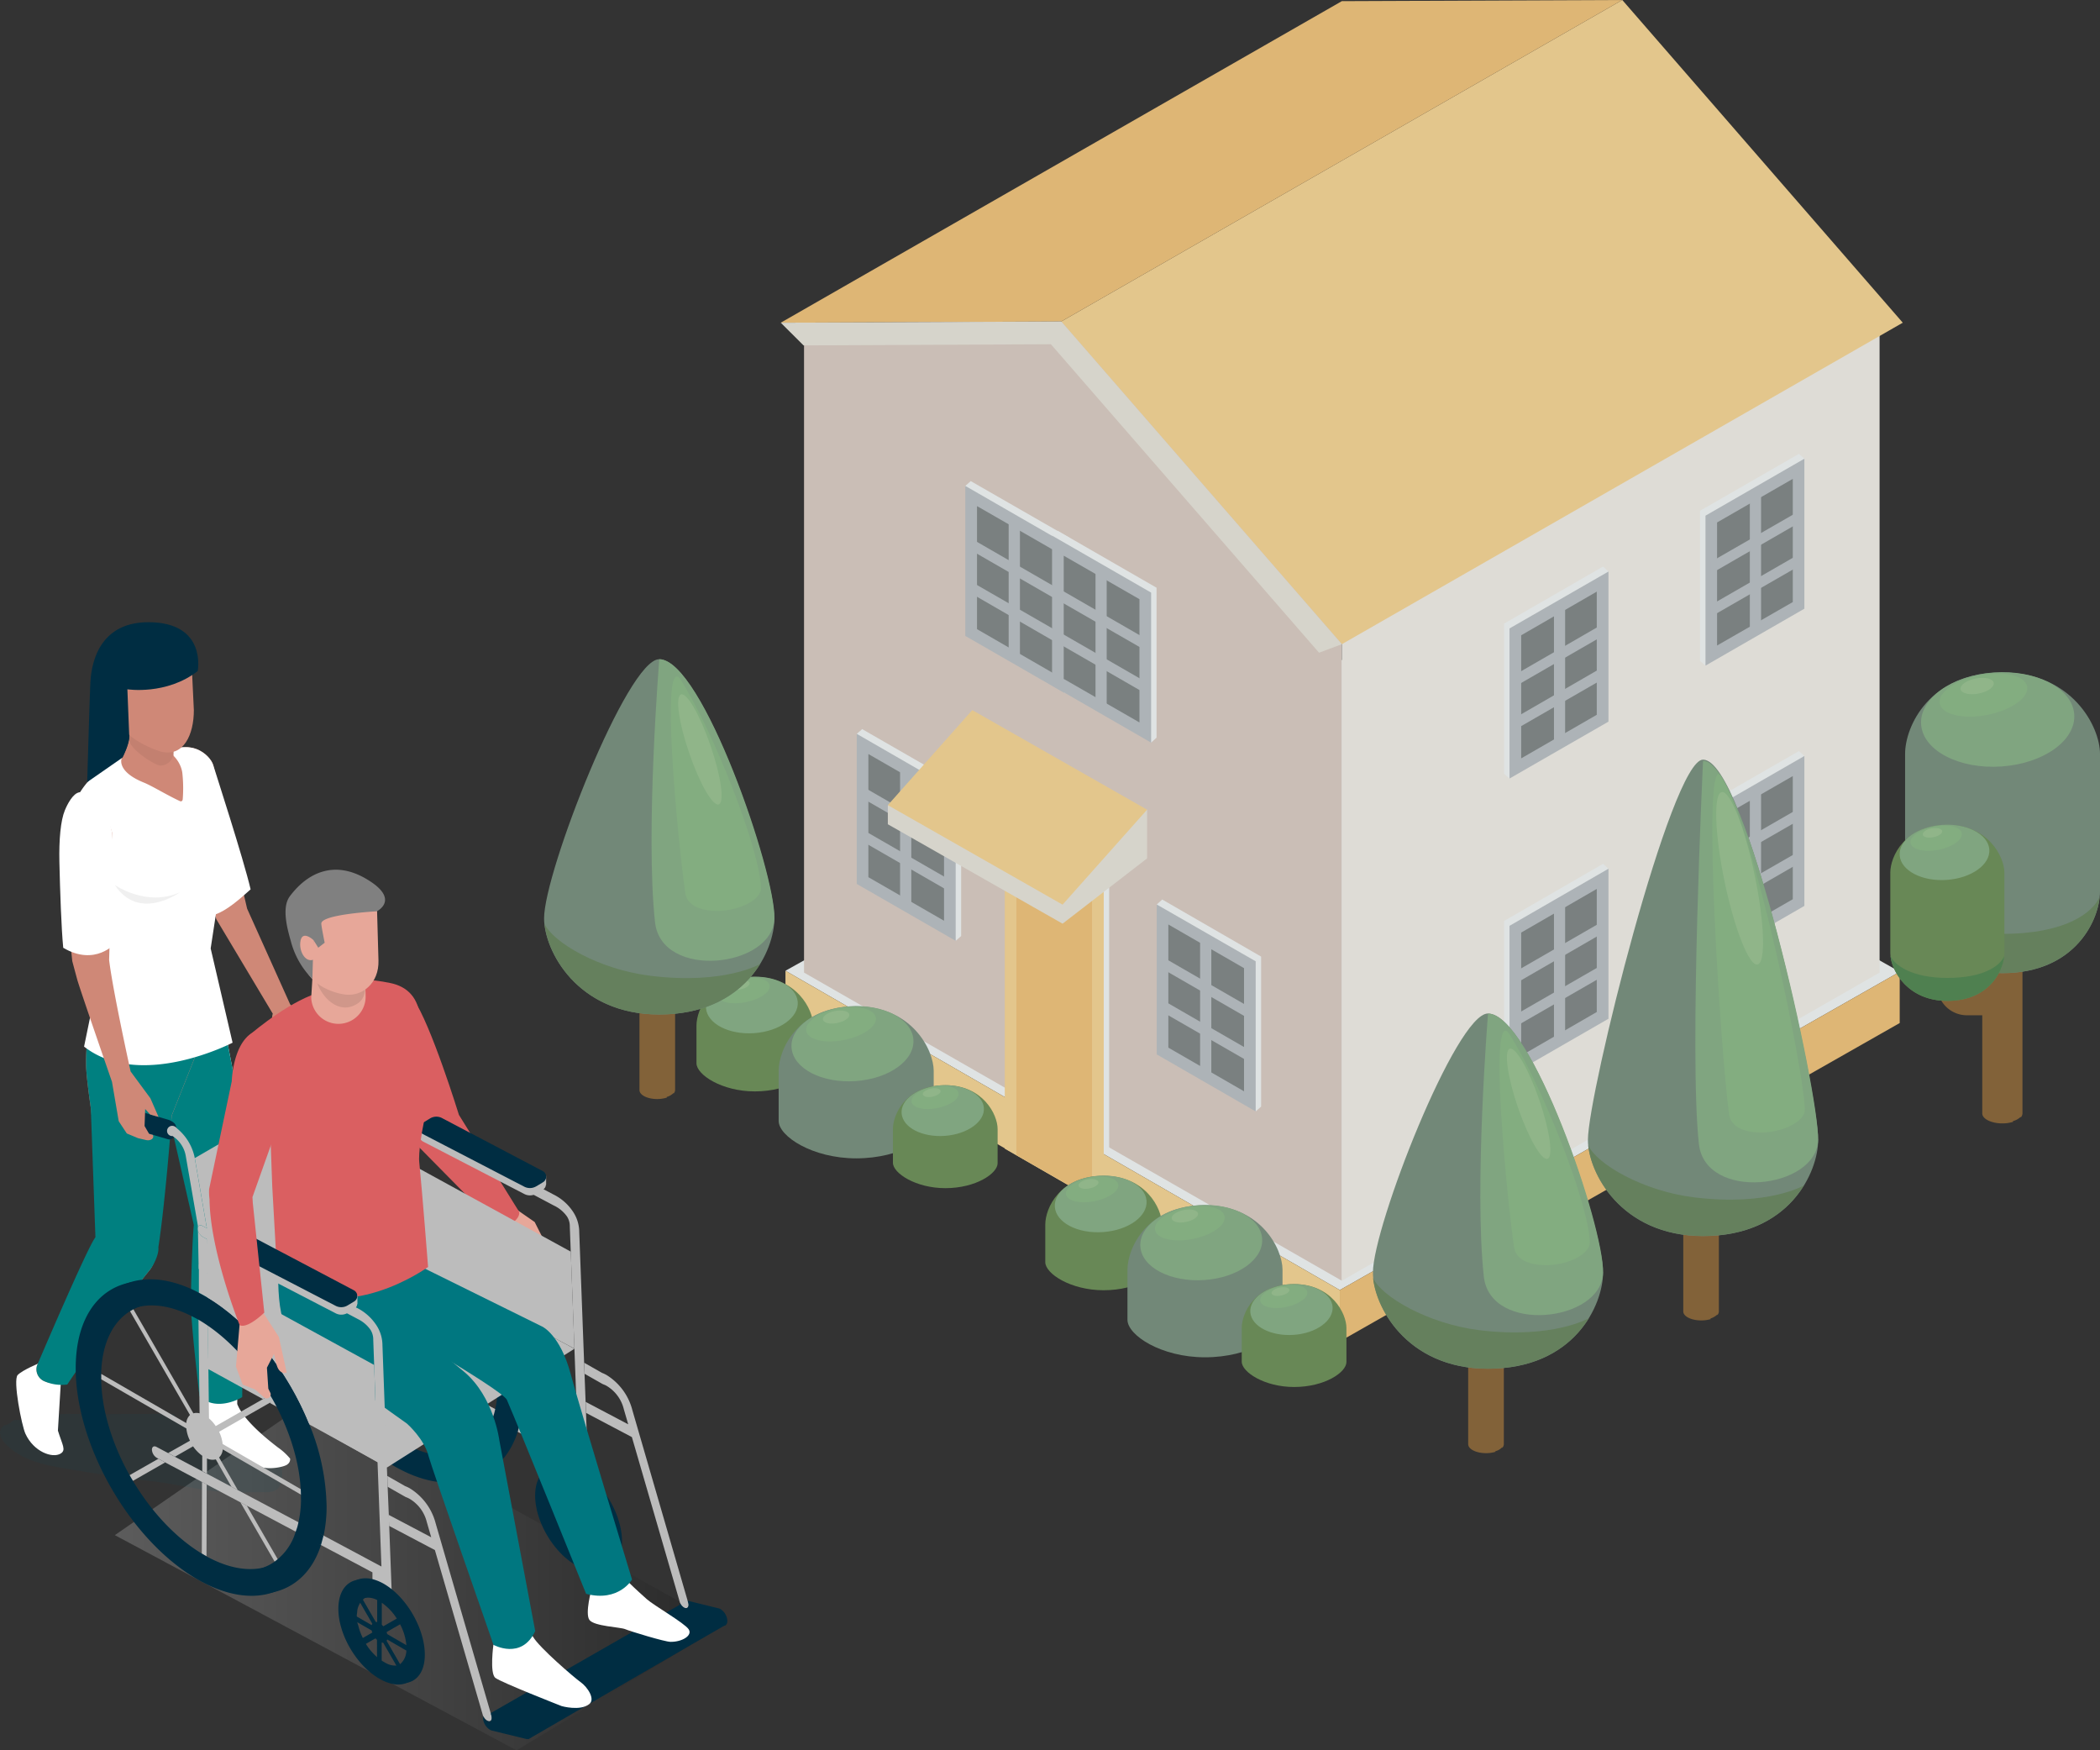
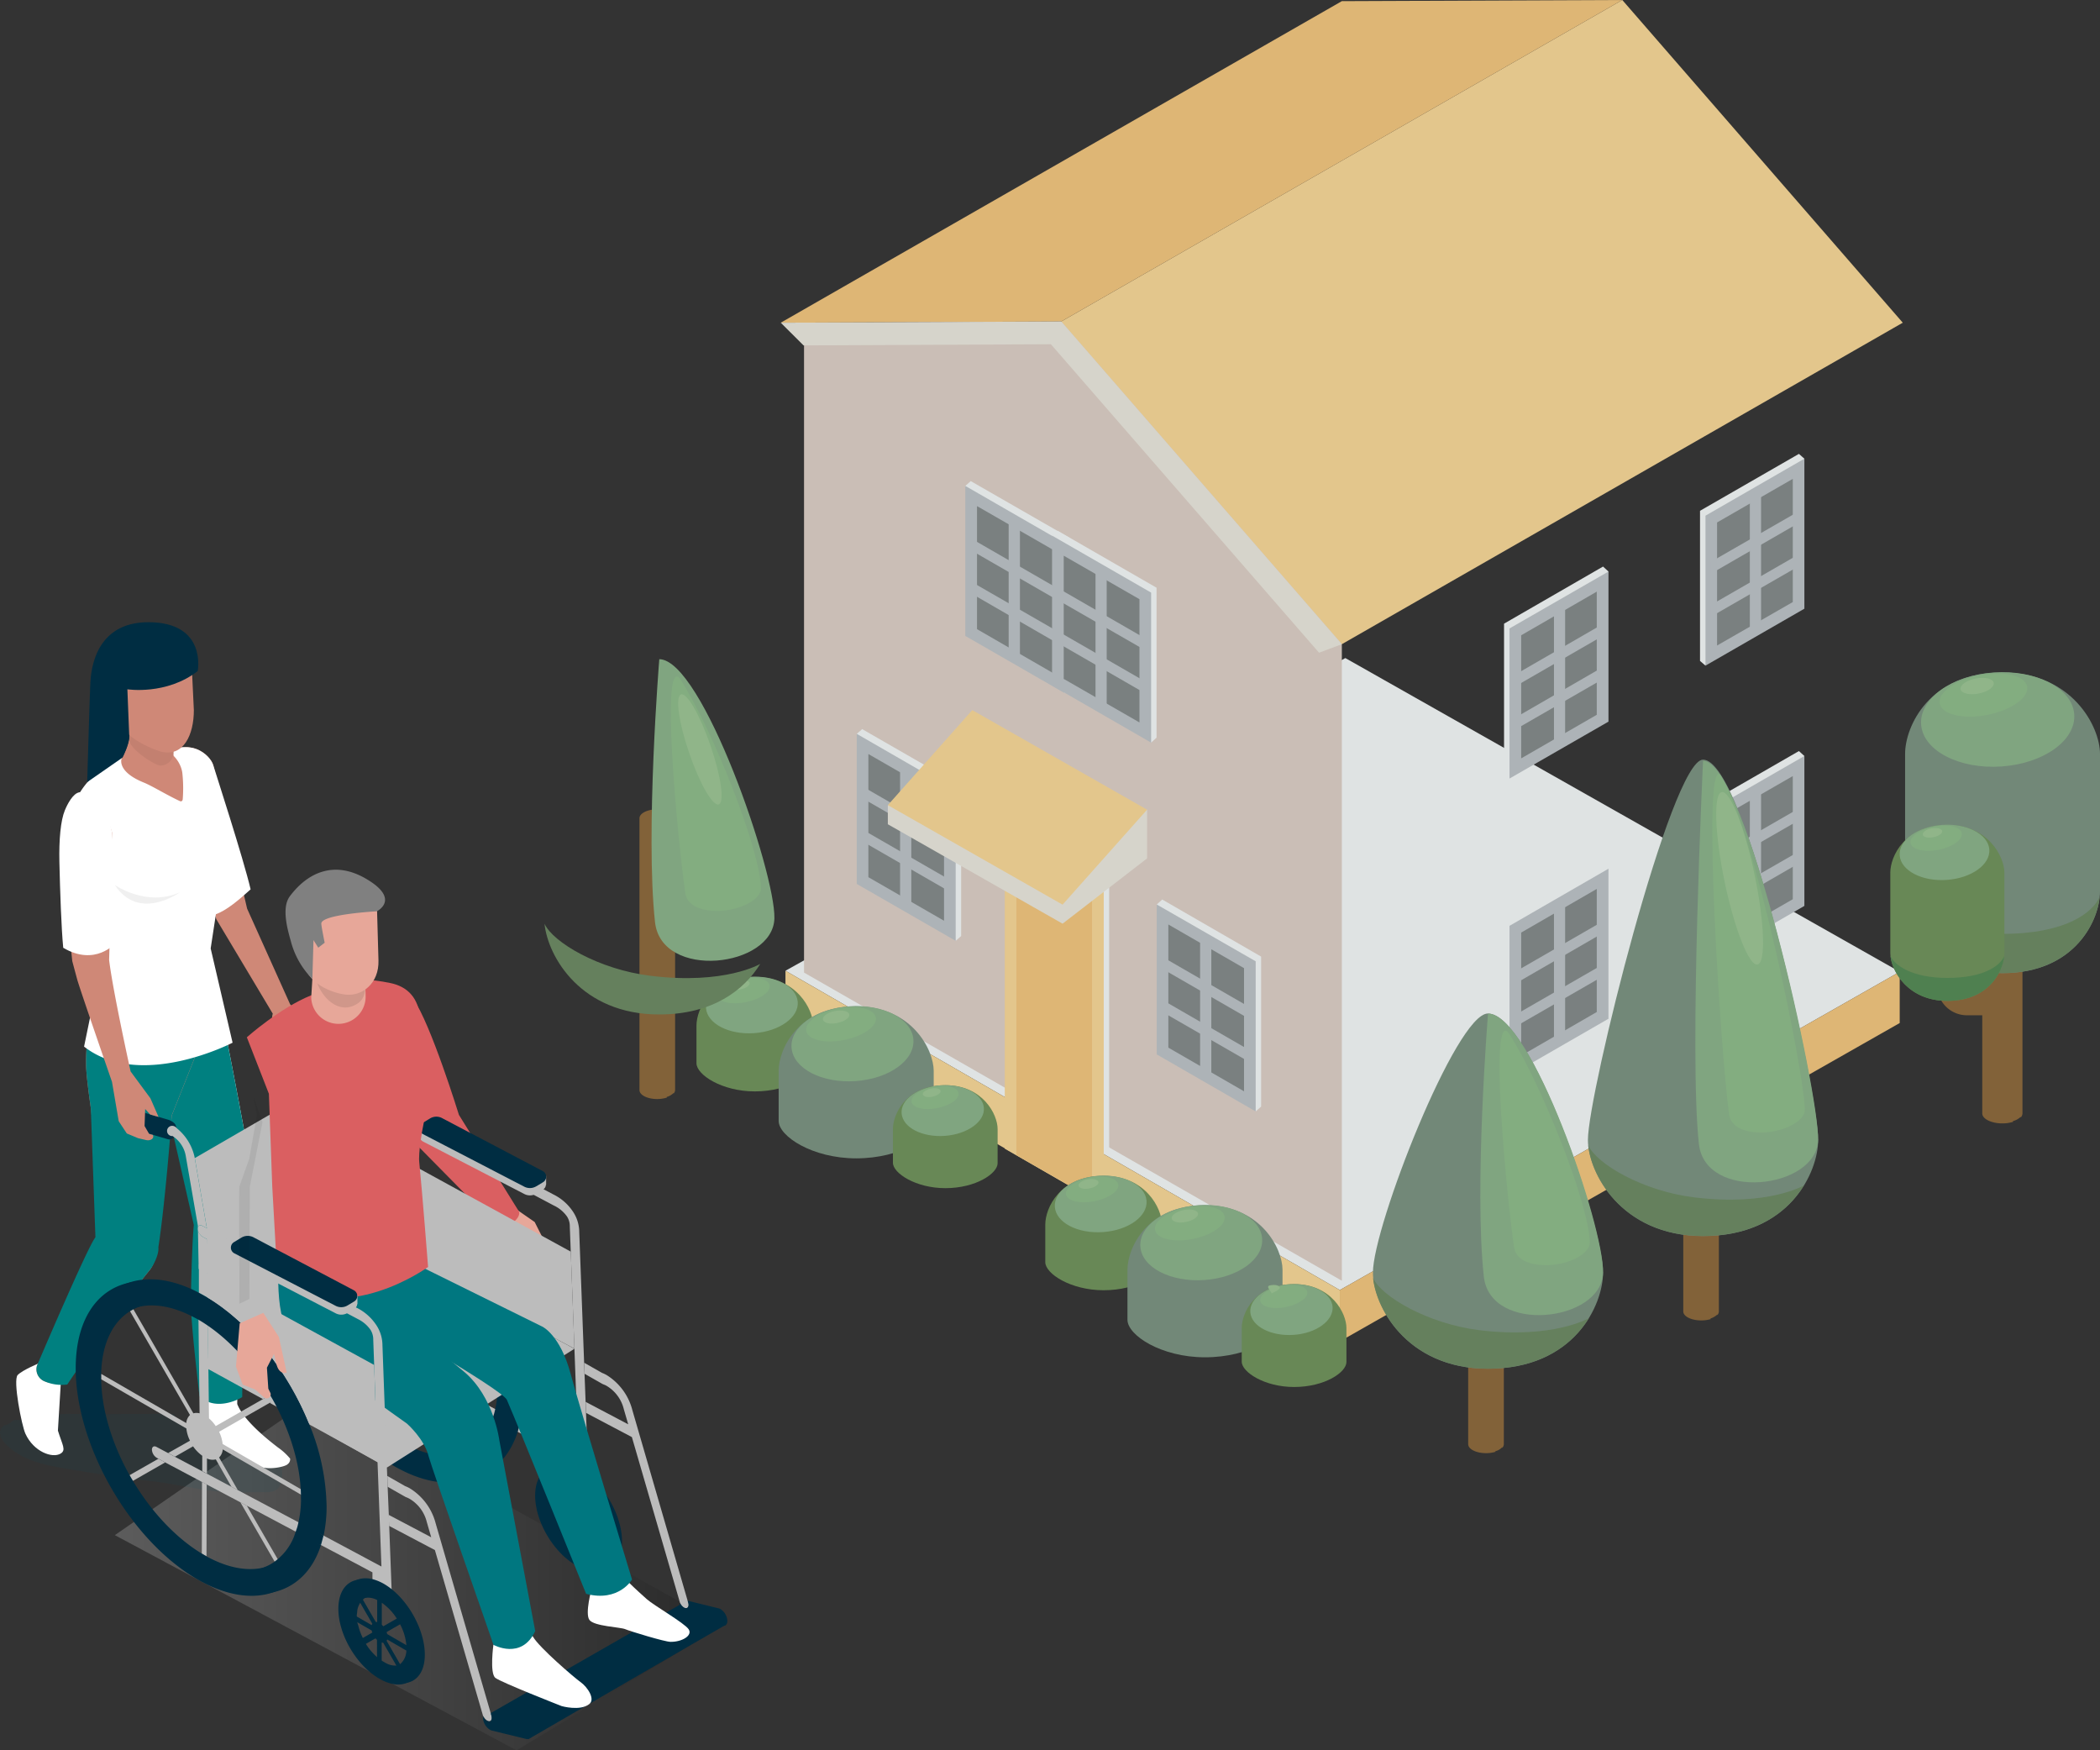
<svg xmlns="http://www.w3.org/2000/svg" viewBox="0 0 623 519.19">
  <rect x="0" y="0" width="623" height="519.19" fill="#333333" stroke="none" />
  <defs>
    <style>.cls-1{opacity:0.2;fill:url(#linear-gradient);}.cls-2{fill:#005866;}.cls-14,.cls-2{opacity:0.1;}.cls-3{fill:#cf8877;}.cls-4{fill:#fff;}.cls-5{fill:teal;}.cls-6{opacity:0.06;}.cls-7{fill:#002d42;}.cls-8{fill:#e7a799;}.cls-9{fill:#da5f61;}.cls-10{fill:#bcbcbc;}.cls-11{isolation:isolate;}.cls-12{fill:#007780;}.cls-13{opacity:0.15;}.cls-15{fill:gray;}.cls-16{opacity:0.07;}.cls-17{fill:#dfe3e3;}.cls-18{fill:#deb675;}.cls-19{fill:#e3c68c;}.cls-20{fill:#cabeb6;}.cls-21{fill:#dedcd6;}.cls-22{fill:#d6d4cb;}.cls-23{fill:#adb3b7;}.cls-24{fill:#7a8080;}.cls-25{fill:#826239;}.cls-26{fill:#728878;}.cls-27{fill:#80a580;}.cls-28{fill:#83ad80;}.cls-29{fill:#65805d;}.cls-30{fill:#90b589;}.cls-31{fill:#688856;}.cls-32{fill:#4f8050;}</style>
    <linearGradient id="linear-gradient" x1="34.07" y1="466.84" x2="214.35" y2="466.84" gradientUnits="userSpaceOnUse">
      <stop offset="0" stop-color="#fff" />
      <stop offset="1" />
    </linearGradient>
  </defs>
  <g id="レイヤー_2" data-name="レイヤー 2">
    <g id="ベース">
      <polygon class="cls-1" points="34.07 455.35 153.25 519.19 214.35 482.19 93.2 414.49 34.07 455.35" />
      <path class="cls-2" d="M79.8,430.26c-3.73-2.1-7.92-3.43-11.92-4.92A36.62,36.62,0,0,0,61,423.13c-2-.32-4.12-.33-6.17-.74-1.28-.25-2.45-1.56-3.25-3-10.62,0-21.24.06-31.86,0a42.31,42.31,0,0,0-8.45,1.14c-1.22.23-2.45,0-3.66.26-.4.08-.71.37-1.13.44-.69.11-1.51-.17-2.16,0-.81.21-1.13.87-1.85,1.19-.92.41-1.28.18-1.92,1-1.28,1.7,0,3.72,1.23,5,4.85,4.94,11.8,6.2,18.33,7.3,8.28,1.39,16.6,2.68,24.95,3.63,6.37.73,12.56,2.29,18.93,3,5,.56,10.14.22,15.2.28,3,0,4.4-1.74,4.5-4.72C83.81,434.17,83.26,432.2,79.8,430.26Z" />
      <path class="cls-3" d="M86.05,297.85,73.31,269.52S63.87,229,63.25,226.92c-1-3.11-7.27-8.58-14.62-2.62,0,0,.66,3.22,4.56,14.26s11,34.13,11,34.13l16.74,28c-.92,2.65,1.57,7,2.81,9l.1,2.12,0,3.25s-.3,3.33,1.26,2.64l.6-3.31.29.68s-.75,4.27,1.32,4l.56-1.76c0,1.2.2,2.67,1.44,2.51l.8-2.52c.7,1.27,1.51.73,1.51.73l-.18-5.72-.18-.42a1,1,0,0,0,1.19,0l-1.39-8Z" />
      <path class="cls-4" d="M48.63,224.3s.66,3.22,4.56,14.26c3.33,9.42,9,27.58,10.59,32.71,3.45-1.14,7.35-4.58,10.57-7.47-2.09-9-10.58-35.16-11.1-36.88C62.3,223.81,56,218.34,48.63,224.3Z" />
      <path class="cls-4" d="M82.49,429.37c-2.73-2.1-10.18-7.91-12.11-12.91,0-4.39.46-16.68,3.73-43.51.44-3.54,1-8.92,1.41-12.57a11.46,11.46,0,0,0,.29-4.22c-1.33-10.29-4-25.05-10.88-59.82L48.77,325l13.1,38.66c-.38,3.48-2.51,17.19-2.47,23.29,0,5.49,1.76,20.86,2.55,27.59,0,0-2.12,8.2-1,12.77,0,0,1.07,1.34,5.49,2.25s7.29,4.15,10.32,5.38,7.83.11,8.53-.6a1.84,1.84,0,0,0,.78-1.68A18,18,0,0,0,82.49,429.37Z" />
      <path class="cls-5" d="M64.93,296.34,48.77,325l8.73,38.36c-.38,3.48-.89,17.25-.85,23.35,0,5.44,1.73,20.52,2.52,27.36,4,4.11,10.25,1.85,12.68.33C72,408.58,71.29,396,74.11,373c.44-3.54,1-8.92,1.41-12.57a11.46,11.46,0,0,0,.29-4.22C74.48,345.87,71.81,331.11,64.93,296.34Z" />
      <path class="cls-4" d="M18.15,408.42l-6.32-4.17s-5.1,2.08-6.58,3.6,1.2,15.07,2.3,17.44c2.47,5.37,8,7.33,10.42,5.88,1.73-1.05.55-2.49-.79-6.82Z" />
      <path class="cls-3" d="M25.54,315.77c0,3.39,1.4,12.85,1.4,12.85l4.28,40.16a58.13,58.13,0,0,0-8.45,13.6A209.74,209.74,0,0,1,11,405a3.83,3.83,0,0,0,2.21,4.72c3.79,1.56,4.75-.89,4.75-.89s16.25-19.47,26.65-32.35A8.21,8.21,0,0,0,46,370.9c2.15-13.92,5-40.12,5-40.12l9.28-23.32-30.69-5S25.44,300.49,25.54,315.77Z" />
      <path class="cls-5" d="M25.54,315.77c0,3.39,1.4,12.85,1.4,12.85L28.31,367C26,369.78,11,405,11,405a3.83,3.83,0,0,0,2.21,4.72,12.61,12.61,0,0,0,6.75.95s14.25-21.31,24.65-34.19c1-1.26,2.62-4.57,2.37-6.51,2.15-13.92,4-39.22,4-39.22l9.28-23.32-30.69-5S25.44,300.49,25.54,315.77Z" />
      <path class="cls-4" d="M65.27,263.17s5.2-3.85,3.25-11.53l-3.26-9.41L62,234c-.58-2.47-.26-5.73-.69-7.38-1-3.79-3.29-4.29-3.29-4.29a6,6,0,0,0-2.59-.58c-7.12-.57-24.88.24-32.69,15-3,5.67,6.32,23.19,7.75,45.15a9.41,9.41,0,0,1-.19,2.54l-5.36,26C41.67,323.5,69,309.28,69,309.28L62.5,281.33Z" />
      <path class="cls-3" d="M44.71,220.88c-5.13-1-8.66,4.24-8.66,4.24s-1.4,3.76,6.61,7c2.47,1,6.56,3.56,10.68,5.49.45.21.81,0,.87-.54a41.33,41.33,0,0,0-.1-7.62C54,228,52.69,222.4,44.71,220.88Z" />
      <path class="cls-3" d="M38.38,216.33c.56,3.74-2.33,8.79-2.33,8.79l15.1,4c.62-4.76.26-14.17.26-14.17Z" />
      <path class="cls-6" d="M38.38,216.33a9,9,0,0,1-.15,3.08c.61,3.29,8.05,7.67,9.28,7.68a4,4,0,0,0,4-3.87c.07-4.17-.08-8.31-.08-8.31Z" />
      <path class="cls-3" d="M32.32,198.66l1.94,13.25c1.53,7.5,13.35,11,13.35,11,6.9,1.84,9.9-5.07,9.9-12.25l-.78-16.38Z" />
      <path class="cls-7" d="M44,184.56c-15.72,0-17,14.12-17.2,18-.18,3.4-.93,29.43-.93,29.43l10.48-7.28s2-3.83,2-6.11l-.56-14.14s11.57,1.81,20.86-5.4C58.66,199.07,61.49,184.56,44,184.56Z" />
      <path class="cls-6" d="M34.07,262.51c7.18,11,19.32,2.15,19.32,2.15C43.52,269.13,34.07,262.51,34.07,262.51Z" />
      <path class="cls-8" d="M162.49,370.13l-3.87-7.66L150.71,357l-2.7,3.32c-.72,1.81.21,5,1.26,6.66l1.37,2.15,2.23,3.43,1,3.91s.91,2.43,2.55,1l-.37-3.29.93,2.44s-.15,3.72,2.59,2.77l.11-.95a1.67,1.67,0,0,0,2.16,0,25,25,0,0,0-1.21-8.12A2.2,2.2,0,0,0,162.49,370.13Z" />
      <path class="cls-9" d="M122.59,296.29c-3-4.26-16-.12-16-.12,8.28,4.24,13.32,28.06,16,42.35l25.88,26.24s5.89-2.34,5.58-5.26l-17.9-28.8S127.78,303.55,122.59,296.29Z" />
      <path class="cls-7" d="M176,438.83a19.36,19.36,0,0,0-3.61-2.71,14.64,14.64,0,0,0-2.13-1c-5.72-2.14-10.08,1.09-10.1,8,0,7.72,5.43,16.87,12.15,20.75s12.2,1,12.22-6.68C184.53,450.87,180.93,443.47,176,438.83Zm2.49,8.9a16.21,16.21,0,0,1,1.84,6.19v1.6a5.53,5.53,0,0,1-1.86,4.05l-1,.56a5.68,5.68,0,0,1-4.46-.45l-1.39-.81a16.44,16.44,0,0,1-4.43-4.68s-.61-1.15-.94-1.74l0,0a17.91,17.91,0,0,1-1.46-3.92,7.22,7.22,0,0,1-.34-3.82l0,0a5.52,5.52,0,0,1,1.87-4v0a2.31,2.31,0,0,1,1-.58,5.63,5.63,0,0,1,4.44.45l1.4.8a16.51,16.51,0,0,1,4.44,4.69Z" />
      <path class="cls-7" d="M201.86,475.89l-58.28,33.39,13.19,6.59s57-33.1,58.48-33.88S201.86,475.89,201.86,475.89Z" />
      <path class="cls-7" d="M108.59,301.15a3,3,0,0,0-.53-.23l-9-2.65a2.58,2.58,0,0,0-2.91,2.36c-.14,1.76.76,2.55,2.13,3.16.19.08.36.17.53.23l9,2.64c1.6.46,2.44-1.42,2.54-2.06a3.45,3.45,0,0,0-.45-2.51A4,4,0,0,0,108.59,301.15Z" />
      <path class="cls-10" d="M109.11,302.69a1.52,1.52,0,1,0,1.52,1.52A1.53,1.53,0,0,0,109.11,302.69Z" />
      <path class="cls-10" d="M129.69,412l10.44,18.07c.34-.17.67-.36,1-.56L131.59,413Z" />
      <path class="cls-10" d="M118.24,427.23l.71.41q.35.21.69.39l.06-21.31-1.4-.74Z" />
      <g class="cls-11">
        <path class="cls-10" d="M173.85,419.1l-.12-3.28-.32-8.37-.12-3.28-1.45-38.77a10.87,10.87,0,0,0-1.72-5.79,14.76,14.76,0,0,0-5.13-4.88c-.43-.25-.75-.4-.89-.47l-44.36-23.54-1.33-.7c-.68-.36-1.22-.09-1.32.6a2.39,2.39,0,0,0,0,.54,3.06,3.06,0,0,0,1.41,2.1l1.39.74,44.43,23.59a5.89,5.89,0,0,1,.61.31,9.83,9.83,0,0,1,3.32,3,5.25,5.25,0,0,1,.79,2.94l.28,7.42,1.09,28.78,1.16,31-17.23-9.14-5.79-3.07-19.63-10.41-1.9-1-7.32-3.88-1.4-.74-8-4.25-2.06-1.09-3.51-1.86c-.77-.41-1.37,0-1.34.88a3.07,3.07,0,0,0,1.44,2.36l.51.28,2.05,1.08L118.3,406l1.4.74,10,5.3,1.9,1,16,8.51,6,3.16,15.27,8.11v2.76a14.64,14.64,0,0,1,2.13,1,20.22,20.22,0,0,1,3.61,2.72l-.2-5.25Z" />
        <polygon class="cls-7" points="171.8 453.19 171.64 452.92 170.95 451.72 171.64 452.92 171.8 453.19" />
        <path class="cls-7" d="M174.61,439.31a20.22,20.22,0,0,0-3.61-2.72,14.64,14.64,0,0,0-2.13-1c-5.72-2.13-10.09,1.1-10.11,8,0,7.73,5.43,16.87,12.16,20.75s12.19,1,12.21-6.68C183.15,451.35,179.56,443.94,174.61,439.31ZM170.28,441l0,6.53a1.6,1.6,0,0,0-.43,0l.43.73.31.54-.31-.54-.43-.73-4-6.93A5.61,5.61,0,0,1,170.28,441Zm-6.9-2.41,1-.55-1,.55Zm1.46,2.53,4,6.92a1.32,1.32,0,0,0-.18.4L163,445.18A5.49,5.49,0,0,1,164.84,441.14ZM163,446.79l5.68,3.27q.07.3.18.6l-4,2.29A16.59,16.59,0,0,1,163,446.79Zm7.26,12.56a16.6,16.6,0,0,1-4.44-4.68l4-2.3a4.47,4.47,0,0,0,.42.45ZM170,450l-.5-.87.5.87,1,1.71.69,1.2.16.27-.16-.27-.69-1.2Zm1.66,10.14,0-6.52a1.68,1.68,0,0,0,.44,0h0l4,6.93A5.6,5.6,0,0,1,171.62,460.15Zm4.85,1.13,1.06,1.84Zm.6-1.24-4-6.94a1.76,1.76,0,0,0,.18-.39l5.69,3.29A5.49,5.49,0,0,1,177.07,460Zm1.87-5.64-5.69-3.29q-.08-.3-.18-.6l4-2.3A16.28,16.28,0,0,1,178.94,454.4Zm-6.85-5.59a4.83,4.83,0,0,0-.44-.46l0-6.52a16.5,16.5,0,0,1,4.45,4.68Z" />
        <path class="cls-7" d="M119.17,350.83c-.61-.35-1.22-.68-1.82-1-19.14-10-34.45-.56-34.51,21.69-.07,22.94,16.12,51.22,36.09,62.75,16.24,9.38,30,4.81,34.67-9.58l-6-3.16a16.78,16.78,0,0,1-6.51,8c-.32.2-.65.39-1,.56-5.36,2.79-12.56,2.32-20.49-2.06q-.35-.18-.69-.39l-.71-.41c-7.92-4.79-15.1-12.61-20.43-21.58-.33-.56-.66-1.12-1-1.69-5.09-9.1-8.26-19.2-8.41-28.41,0-.27,0-.53,0-.8s0-.54,0-.8c.21-9,3.43-15.41,8.56-18.6.32-.2.65-.39,1-.56,5.09-2.65,11.83-2.36,19.27,1.41.63.32,1.27.67,1.92,1l.87.52c7.85,4.78,15,12.55,20.25,21.45.33.56.66,1.12,1,1.69.81,1.45,1.58,2.93,2.29,4.43,3.74,7.87,6,16.25,6.14,24v.82c0,.26,0,.53,0,.79a31.26,31.26,0,0,1-1.11,7.91l5.79,3.07a39.2,39.2,0,0,0,.89-8.56,66.14,66.14,0,0,0-5.1-24.39C143.84,373.19,132.32,358.43,119.17,350.83Z" />
        <path class="cls-10" d="M116.14,309.79c-2.89-12.16-5.75-6.59-6.46-7a2.51,2.51,0,0,1-.1,1.59l-.07.11a3.46,3.46,0,0,1-.6,1.2s.56.11.6.14a18.88,18.88,0,0,1,3.94,3.29l3.63,18.34v3.14c.1-.69.64-1,1.32-.6l1.33.7-3.57-20.79Z" />
        <path class="cls-10" d="M204,474.81l-16.4-56.54A17.29,17.29,0,0,0,180,407.89a9.91,9.91,0,0,0-1.43-.68l-5.26-3,.12,3.28,5.27,3,.28.13a6.15,6.15,0,0,1,1.08.51,11.1,11.1,0,0,1,5,6.84l1.31,4.51-12.62-6.66.12,3.28,13.59,7.17,14.18,48.82c0,.13.09.27.14.4a3,3,0,0,0,1.14,1.35,1.51,1.51,0,0,0,.52.17c.72.09,1.06-.65.77-1.63Z" />
      </g>
      <path class="cls-7" d="M213.79,477.31a1.74,1.74,0,0,0-.55-.23L204,474.81l.16.57c.29,1-.05,1.72-.77,1.63a1.51,1.51,0,0,1-.52-.17,3,3,0,0,1-1.14-1.35,2.67,2.67,0,0,0,0,1.19,4.51,4.51,0,0,0,1.93,2.8,2.88,2.88,0,0,0,.56.23l10.08,2.48c1.07.27,1.7-.65,1.4-2.06A4.5,4.5,0,0,0,213.79,477.31Z" />
      <path class="cls-10" d="M118.51,333.26l-.06,0a3.06,3.06,0,0,1-1.35-2.07l.22,11.6,2.78,1.53L119.9,334Z" />
      <path class="cls-10" d="M120,357.76l.17,14.77,16.21,8.88,3.87-2.2C135,370.31,127.87,362.54,120,357.76Z" />
      <path class="cls-10" d="M96.83,404c.32.57.65,1.13,1,1.69l9.59-5.46-2.05-1.08Z" />
      <path class="cls-10" d="M138.41,382.52l5.13,2.81c-.71-1.5-1.48-3-2.29-4.43Z" />
      <path class="cls-10" d="M124.43,394.74a11.06,11.06,0,0,0-1.07-3.63l15-8.59,2.84-1.62c-.32-.57-.65-1.14-1-1.69l-3.87,2.2-14,8a11.08,11.08,0,0,0-2-2.29l-.18-14.59L120,357.76l-.87-.52c-.65-.37-1.29-.72-1.92-1l.35,29.38a3.38,3.38,0,0,0-1.84,0L98,354.79c-.33.17-.66.36-1,.56l17.77,30.79a3.65,3.65,0,0,0-1.09,2.38L88.42,374c0,.26,0,.53,0,.8s0,.53,0,.8l25.23,14.57a10.84,10.84,0,0,0,1.08,3.64l-6.48,3.69,2.06,1.09,5.4-3.07a11.25,11.25,0,0,0,2.62,2.74l0,4.58,1.4.74V399a3.88,3.88,0,0,0,2.62.28l4.69,8.11,1.9,1-5.59-9.69a3.74,3.74,0,0,0,1.08-2.39l25.25,14.58c0-.26,0-.53,0-.79v-.82Z" />
      <path class="cls-7" d="M117.17,351.43c-.61-.35-1.22-.68-1.82-1-19.14-10-34.45-.56-34.51,21.69-.07,22.94,16.12,51.22,36.09,62.75,16.24,9.38,30.06,4.81,34.67-9.58l.76-2.8a39.85,39.85,0,0,0,.88-8.56,66.14,66.14,0,0,0-5.1-24.39C141.84,373.79,130.32,359,117.17,351.43Zm30.5,60.09a31.26,31.26,0,0,1-1.11,7.91l-.93,2.71a16.72,16.72,0,0,1-6.51,8c-.32.2-.65.39-1,.56-5.36,2.79-12.56,2.32-20.49-2.06l-.69-.39-.71-.41c-7.92-4.79-15.1-12.61-20.43-21.58-.33-.56-.66-1.12-1-1.69-5.1-9.1-8.27-19.2-8.42-28.41,0-.27,0-.53,0-.8s0-.54,0-.8c.21-9,3.43-15.41,8.56-18.6.32-.2.65-.39,1-.56,5.09-2.65,11.83-2.36,19.27,1.41.63.32,1.27.67,1.92,1l.87.52c7.85,4.78,15,12.55,20.25,21.44.33.57.66,1.13,1,1.7.81,1.45,1.58,2.93,2.29,4.43,3.74,7.87,6,16.25,6.14,24v.82C147.68,411,147.68,411.26,147.67,411.52Z" />
      <polygon class="cls-7" points="148.22 423.06 153.6 424.7 154.35 421.9 149.87 418.86 148.22 423.06" />
      <polygon class="cls-10" points="59.61 404.12 114.79 435.3 170.41 400.07 116.39 370.93 59.61 404.12" />
      <path class="cls-10" d="M120.1,344.29l-2.89-1.59.14,29c.6.31,53.07,28.34,53.07,28.34l-1.09-28.78Z" />
      <polygon class="cls-10" points="113.99 310.95 57.79 343.51 61.37 364.31 61.82 406.12 117.35 371.73 117.1 331.16 113.99 310.95" />
      <path class="cls-10" d="M131.16,333.85a3.61,3.61,0,0,0-3.57.1l-1.87,1.14-1.21-.46v2.19a1.84,1.84,0,0,0,1,1.79l30.05,15.56a3.62,3.62,0,0,0,3.52-.1l2-1.2a1.84,1.84,0,0,0,.87-1.41l.07,0V348.8l-8.67-3.28Z" />
      <path class="cls-7" d="M161,347.35l-29.85-15.7a3.61,3.61,0,0,0-3.57.1l-2.2,1.34a1.91,1.91,0,0,0,.11,3.32L155.55,352a3.64,3.64,0,0,0,3.52-.11l2-1.2A1.9,1.9,0,0,0,161,347.35Z" />
      <path class="cls-4" d="M191.86,474.32c-2.07-1.86-9.12-8.09-9.33-9.95l-7,6.86s-2.09,7.45-.64,9.31,9.13,2.08,10.58,2.7S197.24,487,198.91,487c3.37.06,6.64-1.86,5.39-3.73S193.93,476.19,191.86,474.32Z" />
      <path class="cls-4" d="M172.31,499c-1.94-1.36-12.4-10.36-14.16-13.48s-11.77,2.34-11.77,2.34-1.17,8.47.58,9.83,19.66,8.37,19.66,8.37,5.45,1.56,8.18-.58C176.71,504,174.26,500.4,172.31,499Z" />
      <path class="cls-12" d="M160.94,393.53l-48.71-24.06-15.74,1.36,10.88,17.49s41.63,23.73,43,26.9c3.53,8.08,23.51,57.55,23.51,57.55,9.71,2.52,13.62-4.25,13.62-4.25s-15.59-51.26-18.21-61C166.2,396,160.94,393.53,160.94,393.53Z" />
      <path class="cls-13" d="M96.49,370.83l6.38,10.25a14.06,14.06,0,0,1,3-11.06Z" />
      <path class="cls-12" d="M137.63,406.84c-6.82-5.7-28.61-23.47-28.61-23.47L98.53,364.13,83,370s-2.27,20.17,3.27,26,34.47,26.28,34.47,26.28,5.19,4.55,6.43,9.73c.56,2.34,19.23,55.88,19.23,55.88s8.34,4.62,12.38-4.09l-10.64-56.56S146.56,414.32,137.63,406.84Z" />
      <path class="cls-9" d="M125.42,334.57c2.71-12.29-.42-23.62-.75-31.87-.28-6.88-4-10.1-8.81-11.1-13-2.68-16.06.62-23.53,3.62-9.4,3.79-19.1,12.46-19.1,12.46l6.54,16.75,1,27.53,1.55,27.53C102.11,394,127,375.81,127,375.81s-1.8-23.11-2.6-30.83C124,341.76,125.42,334.57,125.42,334.57Z" />
      <path class="cls-8" d="M93.15,282.62l-.82,13.23a8.07,8.07,0,0,0,16.14-.46l-.38-13.2Z" />
      <path class="cls-14" d="M108.35,291.27l-.26-9.08-14.94.43L93,285.41a8.55,8.55,0,0,1,.33,2.29c0,6,6.37,14.32,12.87,9.89,1.72-1.17,2.34-3.25,2.17-6.27Z" />
      <path class="cls-8" d="M88.52,272.41l1.71,12.46c.2,6.75,8.39,9.73,12.37,10.16,4.81.51,9.88-3.28,9.68-10.16l-.49-17.3Z" />
      <path class="cls-15" d="M108.65,260.69c-9.44-5.56-17.35-1.95-22.67,5.17-2.6,3.47-.55,10.27.34,13.45a24.61,24.61,0,0,0,6.35,11.07L93,278.85l1.42,2.25,1.9-1.47s-1-4.87-1-5.68c0-2.77,16.47-3.64,16.47-3.64S119,266.76,108.65,260.69Z" />
-       <path class="cls-8" d="M89.08,279.56c-.29,3,1.76,6.18,4.12,5L93,278.85S89.47,275.52,89.08,279.56Z" />
      <path class="cls-7" d="M50.56,332.4a2.24,2.24,0,0,0-.53-.23l-9-2.66a2.6,2.6,0,0,0-2.91,2.37c-.14,1.76.76,2.55,2.14,3.15a4.74,4.74,0,0,0,.52.24l9,2.64c1.6.45,2.44-1.43,2.54-2.06a3.4,3.4,0,0,0-.45-2.51A4,4,0,0,0,50.56,332.4Z" />
      <path class="cls-10" d="M71.31,445.61l10.44,18.07c.34-.17.67-.36,1-.56l-9.52-16.5Z" />
      <path class="cls-10" d="M59.87,460.81c.23.15.47.28.7.42l.69.39.06-21.31-1.39-.74Z" />
      <g class="cls-11">
        <path class="cls-10" d="M115.47,452.69l-.12-3.28L115,441l-.13-3.28L113.46,399a10.85,10.85,0,0,0-1.71-5.78,14.92,14.92,0,0,0-5.14-4.89c-.43-.24-.75-.4-.89-.46L61.37,364.31,60,363.6c-.68-.36-1.22-.09-1.32.61a2.38,2.38,0,0,0,0,.54,3.11,3.11,0,0,0,1.41,2.1l1.39.74L106,391.17l.61.32a9.85,9.85,0,0,1,3.33,3,5.41,5.41,0,0,1,.79,2.94l.27,7.41L112,433.66l1.16,31L96,455.49l-5.79-3.07L70.56,442l-1.91-1-7.32-3.89-1.4-.74-8-4.24-2-1.09-3.52-1.87c-.76-.4-1.36,0-1.34.89a3.07,3.07,0,0,0,1.44,2.36l.51.27L49,433.78l10.91,5.79,1.39.74,10,5.3,1.91,1,16,8.5,6,3.17,15.28,8.11v2.76a14.64,14.64,0,0,1,2.13,1,20.15,20.15,0,0,1,3.61,2.71l-.2-5.24Z" />
        <path class="cls-7" d="M116.23,472.89a20.15,20.15,0,0,0-3.61-2.71,14.64,14.64,0,0,0-2.13-1c-5.72-2.14-10.09,1.09-10.11,8,0,7.73,5.43,16.87,12.16,20.75s12.19,1.05,12.21-6.68C124.77,484.94,121.18,477.53,116.23,472.89Zm-4.33,1.72,0,6.53a1.63,1.63,0,0,0-.43-.05l.43.74.31.54-.31-.54-.43-.74-4-6.93A5.66,5.66,0,0,1,111.9,474.61Zm-5.44.12,4,6.92a1.32,1.32,0,0,0-.18.4l-5.68-3.28A5.53,5.53,0,0,1,106.46,474.73Zm-1.86,5.64,5.68,3.28a4.5,4.5,0,0,0,.17.6l-4,2.29A16.38,16.38,0,0,1,104.6,480.37Zm7.25,12.56a16.61,16.61,0,0,1-4.44-4.68l4-2.29a4.57,4.57,0,0,0,.43.45Zm-.26-9.33-.51-.87.51.87,1,1.71.69,1.19.16.28-.16-.28-.69-1.19Zm1.65,10.14,0-6.53a1.7,1.7,0,0,0,.44.05h0l4,6.93A5.6,5.6,0,0,1,113.24,493.74Zm5.45-.11-4-6.94a1.38,1.38,0,0,0,.18-.39l5.69,3.29A5.49,5.49,0,0,1,118.69,493.63Zm1.87-5.64-5.69-3.29q-.08-.3-.18-.6l4-2.3A16.28,16.28,0,0,1,120.56,488Zm-6.85-5.6a4.67,4.67,0,0,0-.44-.45l0-6.53a16.4,16.4,0,0,1,4.45,4.69Z" />
        <polygon class="cls-7" points="113.42 486.78 113.26 486.5 112.57 485.31 113.26 486.5 113.42 486.78" />
        <path class="cls-7" d="M117.5,472.52a19.87,19.87,0,0,0-3.61-2.72,14.07,14.07,0,0,0-2.13-1c-5.71-2.14-10.08,1.09-10.1,8,0,7.72,5.43,16.86,12.15,20.75s12.2,1,12.22-6.68C126.05,484.56,122.45,477.15,117.5,472.52Zm2.5,8.9a16.39,16.39,0,0,1,1.84,6.19v1.6a5.53,5.53,0,0,1-1.86,4l-1,.57a5.67,5.67,0,0,1-4.47-.46l-1.39-.8a16.57,16.57,0,0,1-4.43-4.68s-.61-1.15-.94-1.75l0,0a17.91,17.91,0,0,1-1.46-3.92,7.25,7.25,0,0,1-.34-3.83h0a5.5,5.5,0,0,1,1.87-4h0a2.37,2.37,0,0,1,1-.57,5.63,5.63,0,0,1,4.44.45l1.4.8a16.51,16.51,0,0,1,4.44,4.69Z" />
        <path class="cls-7" d="M60.79,384.42c-.61-.35-1.22-.68-1.82-1-19.13-9.95-34.45-.55-34.51,21.7-.07,22.94,16.12,51.21,36.09,62.75,16.24,9.37,30.06,4.81,34.67-9.58l-6-3.17a16.7,16.7,0,0,1-6.51,8c-.32.2-.65.39-1,.56-5.36,2.79-12.56,2.31-20.49-2.06l-.69-.39c-.23-.14-.47-.27-.7-.42C51.94,456,44.76,448.2,39.43,439.24c-.33-.56-.66-1.13-1-1.69-5.1-9.1-8.27-19.21-8.42-28.41,0-.27,0-.53,0-.8s0-.54,0-.8c.2-9,3.42-15.41,8.55-18.6.32-.2.65-.39,1-.56,5.09-2.65,11.83-2.36,19.27,1.41.64.32,1.27.66,1.92,1l.87.51c7.85,4.79,15,12.56,20.25,21.45.33.56.66,1.13,1,1.7.81,1.45,1.58,2.93,2.29,4.43,3.75,7.87,6,16.24,6.14,24,0,.27,0,.55,0,.82s0,.52,0,.78a31.74,31.74,0,0,1-1.1,7.92L96,455.49a40.61,40.61,0,0,0,.89-8.56,66.36,66.36,0,0,0-5.11-24.39C85.46,406.78,73.94,392,60.79,384.42Z" />
        <path class="cls-10" d="M57.76,343.37a15.08,15.08,0,0,0-5.87-9.14,5.21,5.21,0,0,1-.64,2.79,8.75,8.75,0,0,1,3.83,5.7l3.62,20.84v.65c.1-.7.64-1,1.32-.61l1.34.71-3.58-20.79Z" />
        <path class="cls-10" d="M145.65,508.39l-16.4-56.53a17.29,17.29,0,0,0-7.65-10.38,9.43,9.43,0,0,0-1.43-.68l-5.26-3L115,441l5.26,3,.28.12a7.1,7.1,0,0,1,1.08.52,11.07,11.07,0,0,1,5,6.84l1.31,4.51-12.62-6.66.12,3.28,13.59,7.17,14.18,48.82c0,.13.09.26.14.39a3,3,0,0,0,1.14,1.35,1.61,1.61,0,0,0,.52.18c.73.08,1.06-.66.78-1.63Z" />
      </g>
      <path class="cls-7" d="M155.42,510.89a2.65,2.65,0,0,0-.56-.23l-9.21-2.27.17.58c.28,1,0,1.71-.78,1.63a1.61,1.61,0,0,1-.52-.18,3,3,0,0,1-1.14-1.35,2.87,2.87,0,0,0,0,1.2,4.47,4.47,0,0,0,1.94,2.79,2.1,2.1,0,0,0,.56.24L156,515.78c1.07.27,1.7-.65,1.4-2.06A4.58,4.58,0,0,0,155.42,510.89Z" />
      <path class="cls-10" d="M60.13,366.85l-.05,0a3.09,3.09,0,0,1-1.36-2.07l.22,11.6,2.78,1.53-.2-10.29Z" />
      <path class="cls-10" d="M61.64,391.34l.18,14.78L78,415l3.87-2.21C76.6,403.9,69.49,396.13,61.64,391.34Z" />
      <path class="cls-10" d="M38.46,437.55c.31.56.64,1.13,1,1.69L49,433.78,47,432.69Z" />
      <path class="cls-10" d="M80,416.11l5.13,2.81c-.71-1.5-1.48-3-2.29-4.43Z" />
      <path class="cls-10" d="M66.05,428.32A11.13,11.13,0,0,0,65,424.69l15-8.58,2.84-1.62c-.32-.57-.65-1.14-1-1.7L78,415l-14,8a11.29,11.29,0,0,0-2-2.28l-.17-14.59-.18-14.78-.87-.51c-.65-.38-1.29-.72-1.92-1l.35,29.38a3.48,3.48,0,0,0-1.84,0L39.58,388.37c-.33.18-.66.37-1,.57l17.78,30.78a3.71,3.71,0,0,0-1.1,2.39L30.05,407.54c0,.26,0,.53,0,.8s0,.53,0,.8l25.24,14.57a10.6,10.6,0,0,0,1.07,3.63L49.88,431l2,1.09,5.4-3.08A11.29,11.29,0,0,0,60,431.8l0,4.57,1.4.74V432.6a3.76,3.76,0,0,0,2.62.28L68.65,441l1.9,1L65,432.32a3.75,3.75,0,0,0,1.08-2.4L91.29,444.5c0-.26,0-.52,0-.78s0-.55,0-.82Z" />
      <path class="cls-10" d="M61.72,377.88,59,375l0,8.43c.6.32,1.21.65,1.82,1,13.15,7.59,24.67,22.36,31,38.12L112,433.66,111,404.87Z" />
      <path class="cls-7" d="M58.79,385c-.61-.35-1.22-.68-1.82-1-19.13-9.95-34.45-.55-34.51,21.7-.07,22.94,16.12,51.21,36.09,62.75,16.24,9.37,30.06,4.81,34.67-9.58l.76-2.8a40.61,40.61,0,0,0,.89-8.56,66.36,66.36,0,0,0-5.11-24.39C83.46,407.38,71.94,392.61,58.79,385ZM89.3,445.1A32.2,32.2,0,0,1,88.19,453l-.94,2.7a16.7,16.7,0,0,1-6.51,8c-.32.2-.65.39-1,.56-5.37,2.79-12.57,2.31-20.5-2.06l-.69-.39c-.23-.14-.47-.27-.7-.42-7.93-4.78-15.11-12.61-20.44-21.57-.33-.56-.66-1.13-1-1.69-5.1-9.1-8.27-19.21-8.42-28.41,0-.27,0-.53,0-.8s0-.54,0-.8c.2-9,3.42-15.41,8.55-18.6.32-.2.65-.39,1-.57,5.09-2.64,11.83-2.35,19.27,1.42.64.32,1.28.66,1.92,1,.29.16.58.34.87.51,7.85,4.79,15,12.56,20.25,21.45.34.56.66,1.13,1,1.7.81,1.45,1.58,2.93,2.29,4.43,3.75,7.87,6,16.24,6.14,24,0,.27,0,.55,0,.82S89.3,444.84,89.3,445.1Z" />
      <polygon class="cls-7" points="89.85 456.65 95.22 458.29 95.98 455.49 91.5 452.45 89.85 456.65" />
      <path class="cls-10" d="M75.18,369.23a3.64,3.64,0,0,0-3.57.11l-1.87,1.13L68.53,370v2.19a1.84,1.84,0,0,0,1,1.79l30.05,15.57a3.62,3.62,0,0,0,3.52-.1l2-1.2a1.84,1.84,0,0,0,.87-1.41l.07,0v-2.63l-8.67-3.27Z" />
      <path class="cls-7" d="M105,382.73,75.18,367a3.64,3.64,0,0,0-3.57.11l-2.2,1.33a1.91,1.91,0,0,0,.11,3.32l30.05,15.57a3.62,3.62,0,0,0,3.52-.1l2-1.2A1.91,1.91,0,0,0,105,382.73Z" />
      <path class="cls-16" d="M76.23,330.69l-2.32,13.13c-1.34,3.72-2.57,7.11-2.92,8.24-.18,11.05.15,23.59,0,34.65a27.21,27.21,0,0,0,3-1.45l.11-33.16,3.78-19.27-2.65-7.35Z" />
      <path class="cls-8" d="M78.11,389.42l-7,3.09L70,405.36l2,5.36,3.66,1.42,2.72,2.39a1.18,1.18,0,0,0,1.8-1.44l-.58-1.19-.41-6.22,2.09-4.08v0l.78,3.19c.84,3.16,3,2.36,3,2.36l-2.33-10.58Z" />
-       <path class="cls-9" d="M78.64,305.32c-9.49.11-9.89,15.43-9.89,15.43l-6.72,32a18,18,0,0,0,.13,3c.17,15.48,8.91,37.26,8.91,37.26s1.66,1.63,7.34-3.66L75,356.85l-.1-1.78,11.2-31.52S85.59,305.25,78.64,305.32Z" />
      <path class="cls-10" d="M51.09,333.94a1.52,1.52,0,1,0,1.51,1.52A1.52,1.52,0,0,0,51.09,333.94Z" />
      <path class="cls-3" d="M44.52,330.57c-.05,0,2.52.74,2.52.74l-2.42-5.54-5.87-7.95s-5.31-24.05-6.38-33.09c0,0,1.08-35.26.92-37.37-.14-1.84-3.48-10.27-10-9.26A4.35,4.35,0,0,0,19.63,242a107.71,107.71,0,0,0-.37,13.5c.27,11.7,2.18,29.59,2.18,29.59s.71,2.66,1.46,5.43,10.32,30.37,10.32,30.37l2,11.69,2.4,3.63,3.35,1.4,2.4.56c1.24.27,2.46-.44,2-1.53l-1.13-.31L42.89,334l.18-5.05Z" />
      <path class="cls-4" d="M23.58,235c-1.93.29-3.58,3.52-4.33,5.33-1.26,3-1.78,8.73-1.63,15.41.2,8.64.58,19.7,1.14,25.39,9.51,5.62,15.38-1.32,15.58-1.41.28-9.47-.92-30.71-1.05-32.36C33.15,245.52,30.14,234,23.58,235Z" />
      <polygon class="cls-17" points="233.02 287.94 399.11 195.19 563.58 288.25 397.48 382.66 233.02 287.94" />
      <polygon class="cls-18" points="397.48 397.88 563.58 303.45 563.58 288.25 397.48 382.66 397.48 397.88" />
      <polygon class="cls-19" points="397.48 397.88 233.02 303.13 233.02 287.94 397.48 382.66 397.48 397.88" />
      <polygon class="cls-20" points="398.08 379.89 398.08 187.17 318.29 95.38 238.53 95.78 238.53 288.49 398.08 379.89" />
-       <polygon class="cls-21" points="398.08 379.89 398.08 187.17 557.61 95.78 557.61 288.49 398.08 379.89" />
      <polygon class="cls-19" points="314.84 95.36 398.08 191.08 564.49 95.72 481.28 0 314.84 95.36" />
      <polygon class="cls-18" points="314.84 95.36 231.62 95.72 398.08 0.34 481.28 0 314.84 95.36" />
      <polygon class="cls-22" points="314.84 95.36 231.62 95.72 238.38 102.45 311.77 102.11 391.32 193.61 398.08 191.08 314.84 95.36" />
      <polygon class="cls-17" points="504.34 239.67 533.68 222.78 535.3 224.24 505.96 285.62 504.34 284.19 504.34 239.67" />
      <polygon class="cls-23" points="505.96 241.14 535.3 224.24 535.3 268.71 505.96 285.62 505.96 241.14" />
      <polygon class="cls-24" points="531.86 266.73 531.86 230.2 509.4 243.12 509.4 279.65 531.86 266.73" />
      <polygon class="cls-23" points="534.08 239.56 534.08 243.07 507.57 258.31 507.57 254.81 534.08 239.56" />
      <polygon class="cls-23" points="534.08 252.33 534.08 255.84 507.57 271.13 507.57 267.57 534.08 252.33" />
      <polygon class="cls-23" points="519.12 235.66 522.45 233.76 522.45 273.43 519.12 275.33 519.12 235.66" />
      <polygon class="cls-17" points="446.2 273.19 475.57 256.23 477.18 257.68 447.82 319.09 446.2 317.66 446.2 273.19" />
      <polygon class="cls-23" points="447.82 274.62 477.18 257.68 477.18 302.18 447.82 319.09 447.82 274.62" />
      <polygon class="cls-24" points="473.71 300.18 473.71 263.67 451.28 276.62 451.28 313.13 473.71 300.18" />
      <polygon class="cls-23" points="475.94 273.03 475.94 276.51 449.46 291.81 449.46 288.28 475.94 273.03" />
      <polygon class="cls-23" points="475.94 285.83 475.94 289.34 449.46 304.58 449.46 301.07 475.94 285.83" />
      <polygon class="cls-23" points="461.01 269.16 464.32 267.26 464.32 306.9 461.01 308.8 461.01 269.16" />
      <polygon class="cls-17" points="504.34 151.51 533.68 134.63 535.3 136.06 505.96 197.44 504.34 196.04 504.34 151.51" />
      <polygon class="cls-23" points="505.96 152.96 535.3 136.06 535.3 180.55 505.96 197.44 505.96 152.96" />
      <polygon class="cls-24" points="531.86 178.58 531.86 142.04 509.4 154.97 509.4 191.47 531.86 178.58" />
      <polygon class="cls-23" points="534.08 151.41 534.08 154.86 507.57 170.16 507.57 166.65 534.08 151.41" />
      <polygon class="cls-23" points="534.08 164.18 534.08 167.68 507.57 182.93 507.57 179.45 534.08 164.18" />
      <polygon class="cls-23" points="519.12 147.53 522.45 145.63 522.45 185.28 519.12 187.17 519.12 147.53" />
      <polygon class="cls-17" points="446.2 184.99 475.57 168.05 477.18 169.53 447.82 230.93 446.2 229.51 446.2 184.99" />
      <polygon class="cls-23" points="447.82 186.41 477.18 169.53 477.18 214.05 447.82 230.93 447.82 186.41" />
      <polygon class="cls-24" points="473.71 212.02 473.71 175.49 451.28 188.44 451.28 224.95 473.71 212.02" />
      <polygon class="cls-23" points="475.94 184.85 475.94 188.36 449.46 203.63 449.46 200.13 475.94 184.85" />
      <polygon class="cls-23" points="475.94 197.62 475.94 201.18 449.46 216.43 449.46 212.92 475.94 197.62" />
      <polygon class="cls-23" points="461.01 181 464.32 179.1 464.32 218.75 461.01 220.62 461.01 181" />
      <polygon class="cls-17" points="329.05 257.63 299.69 240.75 298.08 242.2 327.44 341.88 329.05 340.45 329.05 257.63" />
      <polygon class="cls-19" points="327.44 259.11 298.08 242.2 298.08 340.72 327.44 357.6 327.44 259.11" />
      <polygon class="cls-18" points="301.54 342.62 301.54 248.13 323.97 261.09 323.97 355.57 301.54 342.62" />
      <polygon class="cls-17" points="374.13 283.74 344.79 266.81 343.17 268.29 372.52 329.67 374.13 328.24 374.13 283.74" />
      <polygon class="cls-23" points="372.52 285.14 343.17 268.29 343.17 312.76 372.52 329.67 372.52 285.14" />
      <polygon class="cls-24" points="346.61 310.75 346.61 274.22 369.06 287.17 369.06 323.7 346.61 310.75" />
      <polygon class="cls-23" points="344.41 283.58 344.41 287.12 370.91 302.39 370.91 298.86 344.41 283.58" />
      <polygon class="cls-23" points="344.41 296.35 344.41 299.91 370.91 315.16 370.91 311.63 344.41 296.35" />
      <polygon class="cls-23" points="359.36 279.76 356.03 277.83 356.03 317.48 359.36 319.38 359.36 279.76" />
      <polygon class="cls-17" points="285.14 233.15 255.78 216.27 254.17 217.67 283.52 279.07 285.14 277.65 285.14 233.15" />
      <polygon class="cls-23" points="283.52 234.6 254.17 217.67 254.17 262.19 283.52 279.07 283.52 234.6" />
      <polygon class="cls-24" points="257.62 260.19 257.62 223.66 280.06 236.58 280.06 273.11 257.62 260.19" />
      <polygon class="cls-23" points="255.43 233.02 255.43 236.53 281.91 251.77 281.91 248.29 255.43 233.02" />
      <polygon class="cls-23" points="255.43 245.81 255.43 249.32 281.91 264.57 281.91 261.06 255.43 245.81" />
      <polygon class="cls-23" points="270.35 229.14 267.02 227.27 267.02 266.92 270.35 268.81 270.35 229.14" />
      <polygon class="cls-17" points="317.35 159.56 287.99 142.7 286.38 144.13 315.74 205.53 317.35 204.08 317.35 159.56" />
      <polygon class="cls-23" points="315.74 161.04 286.38 144.13 286.38 188.63 315.74 205.53 315.74 161.04" />
      <polygon class="cls-24" points="289.85 186.62 289.85 150.12 312.28 163.01 312.28 199.57 289.85 186.62" />
      <polygon class="cls-23" points="287.62 159.45 287.62 162.96 314.11 178.23 314.11 174.72 287.62 159.45" />
      <polygon class="cls-23" points="287.62 172.25 287.62 175.73 314.11 191.03 314.11 187.49 287.62 172.25" />
      <polygon class="cls-23" points="302.58 155.6 299.24 153.68 299.24 193.32 302.58 195.25 302.58 155.6" />
      <polygon class="cls-17" points="343.11 174.33 313.75 157.42 312.11 158.87 341.5 220.28 343.11 218.8 343.11 174.33" />
      <polygon class="cls-23" points="341.5 175.78 312.11 158.87 312.11 203.34 341.5 220.28 341.5 175.78" />
      <polygon class="cls-24" points="315.57 201.37 315.57 164.83 338.04 177.73 338.04 214.29 315.57 201.37" />
      <polygon class="cls-23" points="313.38 174.17 313.38 177.73 339.88 192.95 339.88 189.44 313.38 174.17" />
      <polygon class="cls-23" points="313.38 186.96 313.38 190.47 339.88 205.74 339.88 202.24 313.38 186.96" />
      <polygon class="cls-23" points="328.32 170.32 325 168.42 325 208.07 328.32 209.99 328.32 170.32" />
      <polygon class="cls-22" points="263.39 244.49 263.39 238.82 340.3 240.17 340.3 254.62 315.23 273.98 263.39 244.49" />
      <polygon class="cls-19" points="263.39 238.82 288.44 210.63 340.3 240.17 315.23 268.34 263.39 238.82" />
      <path class="cls-25" d="M504.63,305.77c2.93,0,5.3,1.21,5.3,2.66V389a1.61,1.61,0,0,1-.47,1.1v-.18a5.12,5.12,0,0,1-2,1.16v.21a10.12,10.12,0,0,1-2.81.37c-2.89,0-5.28-1.19-5.28-2.66V308.43C499.35,307,501.74,305.77,504.63,305.77Z" />
      <path class="cls-26" d="M505.24,225.32c12.77,0,34.15,99.12,34.15,112.81,0,9.45-8.38,28.52-34.15,28.52-24.44,0-34.16-19.07-34.16-28.52C471.08,324.44,495.79,225.32,505.24,225.32Z" />
      <path class="cls-27" d="M504,339.27c-2.94-26.67,1.24-113.61,1.24-113.61,12.8.08,34.48,98.81,34.13,112.47C539,352.72,505.88,356.52,504,339.27Z" />
      <path class="cls-28" d="M523,335.92c6.4-.21,12.45-3.43,12.43-6.68-.08-10.92-15-83.74-25-99.28-5.74-6.62.08,83.06,2.54,100.57.74,5.28,7.88,5.44,10,5.39Z" />
      <path class="cls-29" d="M502.66,355.17c22.06,2.69,32.5-3.56,32.5-3.56-4.76,7.78-14,15-29.92,15-23.11,0-33.07-17-34.07-26.91C473.65,345.23,487.31,353.3,502.66,355.17Z" />
      <path class="cls-30" d="M511.61,261.43c2.94,14.11,7.3,25.16,9.79,24.66s2.09-12.37-.85-26.51-7.3-25.14-9.78-24.64S508.69,247.32,511.61,261.43Z" />
      <path class="cls-25" d="M440.84,345.15c2.9,0,5.3,1.21,5.3,2.64v80.58a1.59,1.59,0,0,1-.51,1.11v-.19a3.94,3.94,0,0,1-2,1.16v.19a9.11,9.11,0,0,1-2.78.39c-2.92,0-5.29-1.18-5.29-2.66V347.79C435.55,346.36,437.92,345.15,440.84,345.15Z" />
      <path class="cls-26" d="M441.42,300.62c12.79,0,34.15,63.21,34.15,76.87,0,9.47-8.38,28.51-34.15,28.51-24.42,0-34.12-19-34.12-28.51C407.3,363.83,432,300.62,441.42,300.62Z" />
      <path class="cls-27" d="M440.2,378.65c-2.91-26.7,1.25-78,1.25-78,12.78.08,34.47,63.21,34.12,76.87C475.23,392.13,442.09,395.87,440.2,378.65Z" />
      <path class="cls-28" d="M459.21,375.27c6.41-.18,12.43-3.45,12.41-6.67-.08-11-14.09-46.74-24.09-62.3-5.71-6.62-.85,46.1,1.63,63.59.72,5.25,7.88,5.43,10,5.38Z" />
      <path class="cls-29" d="M438.86,394.56c22.07,2.66,32.53-3.59,32.53-3.59-4.78,7.78-14.07,15-30,15-23.1,0-33-17-34.05-26.88C409.83,384.56,423.49,392.63,438.86,394.56Z" />
-       <path class="cls-30" d="M450.32,328.48c3.11,9,7,15.82,8.78,15.24s.66-8.41-2.44-17.43-7-15.8-8.77-15.22S447.23,319.46,450.32,328.48Z" />
      <path class="cls-25" d="M594,236.34c3.32,0,6,1.32,6,3v90.93a1.91,1.91,0,0,1-.52,1.21v-.21a5.18,5.18,0,0,1-2.29,1.26v.24a10.69,10.69,0,0,1-3.17.45c-3.26,0-5.95-1.34-5.95-2.95V239.32C588.07,237.66,590.76,236.34,594,236.34Z" />
      <path class="cls-26" d="M594.09,199.47c20.67,0,28.91,16.11,28.91,24.11V254h0v10.52c0,8-7.11,24.14-28.91,24.14-20.7,0-28.91-16.12-28.91-24.14V223.58C565.18,215.58,572.27,199.47,594.09,199.47Z" />
      <path class="cls-27" d="M569.94,215c.63,7.68,11.31,13.22,23.86,12.35s22.17-7.81,21.55-15.54S604,198.6,591.46,199.47,569.3,207.3,569.94,215Z" />
      <path class="cls-28" d="M575.45,208.67c.62,3.27,6.94,4.78,14.1,3.38s12.45-5.17,11.83-8.42-7-4.74-14.11-3.34S574.82,205.43,575.45,208.67Z" />
      <path class="cls-30" d="M581.64,204.43c.25,1.24,2.63,1.82,5.36,1.29s4.71-1.95,4.46-3.19-2.62-1.8-5.32-1.27S581.41,203.21,581.64,204.43Z" />
      <path class="cls-29" d="M594.09,277c18.87,0,26.86-6.41,28.81-11-.79,8.36-8.28,22.63-28.81,22.63-19.56,0-28-14.43-28.83-22.74C567.33,270.5,576,277,594.09,277Z" />
      <path class="cls-25" d="M579.78,274a11.9,11.9,0,0,0,2-.19v18.52a1.79,1.79,0,0,0,1.78,1.77h7.49a1.76,1.76,0,0,0,1.76-1.66,15.72,15.72,0,0,0,6.91,1.71,8.89,8.89,0,0,1-8.67,7h-7.49a8.82,8.82,0,0,1-8.86-8.84v-19A22,22,0,0,0,579.78,274Z" />
      <path class="cls-31" d="M577.71,244.68c12.1,0,16.92,9.44,16.92,14.14v17.8h0v6.12c0,4.69-4.16,14.14-16.92,14.14-12.11,0-16.92-9.45-16.92-14.14V258.82C560.79,254.12,565,244.68,577.71,244.68Z" />
      <path class="cls-27" d="M563.58,253.78c.38,4.48,6.62,7.73,13.95,7.22s13-4.58,12.63-9.07-6.65-7.78-14-7.25S563.19,249.27,563.58,253.78Z" />
      <path class="cls-28" d="M566.8,250.08c.37,1.9,4.06,2.8,8.24,2s7.3-3,6.94-4.93-4.08-2.8-8.26-1.95S566.43,248.19,566.8,250.08Z" />
      <path class="cls-30" d="M570.44,247.6c.13.72,1.53,1.06,3.11.74s2.76-1.13,2.63-1.84-1.56-1.06-3.14-.79S570.27,246.89,570.44,247.6Z" />
      <path class="cls-32" d="M577.71,290.07c11,0,15.73-3.72,16.87-6.46-.47,4.91-4.86,13.27-16.87,13.27-11.44,0-16.37-8.44-16.87-13.32C562.05,286.28,567.15,290.07,577.71,290.07Z" />
      <path class="cls-31" d="M327.41,382.71c-9.76,0-17.31-4.91-17.31-8.33V363.22c0-4.83,4.24-14.46,17.31-14.46,12.39,0,17.31,9.63,17.31,14.46v11.29C344.72,377.83,337.51,382.71,327.41,382.71Z" />
      <path class="cls-27" d="M312.94,358.05c.39,4.61,6.78,7.94,14.3,7.41s13.28-4.69,12.9-9.31-6.78-7.92-14.3-7.39S312.55,353.46,312.94,358.05Z" />
      <path class="cls-28" d="M316.24,354.3c.38,1.93,4.17,2.85,8.44,2s7.47-3.09,7.07-5-4.15-2.85-8.43-2S315.86,352.35,316.24,354.3Z" />
      <path class="cls-30" d="M320,351.74c.15.74,1.57,1.08,3.2.77s2.81-1.21,2.68-1.9-1.58-1.11-3.2-.79S319.8,351,320,351.74Z" />
      <path class="cls-26" d="M357.48,402.6c-13,0-23-6.54-23-11.13V376.64c0-6.33,5.63-19.15,23-19.15,16.44,0,23,12.82,23,19.15v15C380.47,396.14,370.91,402.6,357.48,402.6Z" />
      <path class="cls-27" d="M338.31,369.86c.51,6.13,9,10.5,19,9.82s17.64-6.23,17.12-12.37-9-10.53-19-9.82S337.8,363.72,338.31,369.86Z" />
      <path class="cls-28" d="M342.67,364.85c.5,2.61,5.53,3.78,11.21,2.64s9.89-4.09,9.41-6.7-5.54-3.74-11.21-2.64S342.16,362.27,342.67,364.85Z" />
      <path class="cls-30" d="M347.6,361.45c.2,1,2.1,1.45,4.25,1s3.76-1.56,3.56-2.53-2.08-1.45-4.24-1S347.41,360.47,347.6,361.45Z" />
      <path class="cls-31" d="M383.9,411.41c-8.73,0-15.52-4.41-15.52-7.52v-10c0-4.32,3.81-13,15.52-13,11.13,0,15.54,8.66,15.54,13V404C399.44,407.06,393,411.41,383.9,411.41Z" />
      <path class="cls-27" d="M370.93,389.28c.36,4.14,6.1,7.12,12.84,6.67s11.89-4.24,11.56-8.36-6.09-7.12-12.82-6.65S370.58,385.16,370.93,389.28Z" />
      <path class="cls-28" d="M373.88,385.88c.35,1.79,3.75,2.61,7.59,1.82s6.7-2.77,6.35-4.51-3.74-2.56-7.57-1.8S373.56,384.13,373.88,385.88Z" />
-       <path class="cls-30" d="M377.24,383.61c.1.66,1.4,1,2.86.66s2.53-1,2.41-1.69-1.42-.95-2.87-.66S377.11,383,377.24,383.61Z" />
+       <path class="cls-30" d="M377.24,383.61s2.53-1,2.41-1.69-1.42-.95-2.87-.66S377.11,383,377.24,383.61Z" />
      <path class="cls-31" d="M223.92,323.73c-9.75,0-17.3-4.93-17.3-8.36V304.19c0-4.81,4.24-14.43,17.3-14.43,12.38,0,17.33,9.62,17.33,14.43v11.28C241.25,318.85,234,323.73,223.92,323.73Z" />
      <path class="cls-27" d="M209.45,299.07c.41,4.59,6.81,7.91,14.31,7.38s13.3-4.72,12.9-9.31-6.78-7.94-14.28-7.38S209.1,294.45,209.45,299.07Z" />
      <path class="cls-28" d="M212.77,295.27c.39,2,4.16,2.85,8.46,2s7.44-3.08,7.07-5-4.16-2.85-8.46-2S212.39,293.34,212.77,295.27Z" />
      <path class="cls-30" d="M216.49,292.74c.15.71,1.56,1.08,3.18.74s2.84-1.16,2.71-1.88-1.6-1.08-3.21-.79S216.35,292,216.49,292.74Z" />
      <path class="cls-26" d="M254,343.59c-13,0-23-6.56-23-11.1V317.66c0-6.38,5.66-19.17,23-19.17,16.43,0,23,12.79,23,19.17v15C277,337.13,267.44,343.59,254,343.59Z" />
      <path class="cls-27" d="M234.83,310.83c.51,6.12,9,10.53,19,9.84s17.65-6.23,17.14-12.37-9-10.52-19-9.81S234.31,304.71,234.83,310.83Z" />
      <path class="cls-28" d="M239.19,305.82c.52,2.61,5.54,3.8,11.23,2.66s9.9-4.08,9.4-6.69-5.53-3.75-11.22-2.67S238.71,303.26,239.19,305.82Z" />
      <path class="cls-30" d="M244.15,302.44c.19,1,2.07,1.45,4.24,1s3.76-1.55,3.54-2.55-2.08-1.4-4.24-1S243.94,301.47,244.15,302.44Z" />
      <path class="cls-31" d="M280.45,352.43c-8.76,0-15.55-4.43-15.55-7.54v-10c0-4.33,3.82-13,15.55-13,11.1,0,15.51,8.65,15.51,13V345C296,348.05,289.52,352.43,280.45,352.43Z" />
      <path class="cls-27" d="M267.48,330.25c.33,4.19,6.07,7.15,12.81,6.67s11.93-4.25,11.59-8.34-6.09-7.12-12.83-6.64S267.13,326.16,267.48,330.25Z" />
      <path class="cls-28" d="M270.44,326.87c.33,1.77,3.73,2.58,7.57,1.82s6.7-2.74,6.35-4.51-3.72-2.56-7.58-1.82S270.09,325.13,270.44,326.87Z" />
      <path class="cls-30" d="M273.76,324.6c.12.69,1.43,1,2.88.69s2.52-1.06,2.41-1.72-1.43-1-2.89-.66S273.63,324,273.76,324.6Z" />
      <path class="cls-25" d="M195,240.06c2.93,0,5.28,1.19,5.28,2.67v80.58a1.62,1.62,0,0,1-.47,1.08v-.18a4.49,4.49,0,0,1-2,1.16v.21A10.32,10.32,0,0,1,195,326c-2.92,0-5.29-1.18-5.29-2.66V242.73C189.69,241.25,192.06,240.06,195,240.06Z" />
-       <path class="cls-26" d="M195.55,195.54c12.78,0,34.19,63.17,34.19,76.86,0,9.47-8.41,28.52-34.19,28.52-24.4,0-34.14-19.05-34.14-28.52C161.41,258.71,186.12,195.54,195.55,195.54Z" />
      <path class="cls-27" d="M194.32,273.53c-2.9-26.66,1.27-78,1.27-78,12.77.05,34.46,63.2,34.15,76.86C229.37,287,196.22,290.81,194.32,273.53Z" />
      <path class="cls-28" d="M213.36,270.19c6.41-.22,12.42-3.43,12.38-6.68-.06-10.92-14.06-46.74-24.06-62.28-5.71-6.62-.85,46.06,1.61,63.58.76,5.27,7.88,5.43,10.07,5.38Z" />
      <path class="cls-29" d="M193,289.44c22.09,2.72,32.54-3.53,32.54-3.53-4.77,7.75-14.05,15-30,15-23.1,0-33-17.05-34-26.91C164,279.47,177.63,287.57,193,289.44Z" />
      <path class="cls-30" d="M204.47,223.39c3.08,9,7,15.83,8.77,15.22s.66-8.39-2.43-17.38-7-15.83-8.77-15.25S201.35,214.37,204.47,223.39Z" />
    </g>
  </g>
</svg>